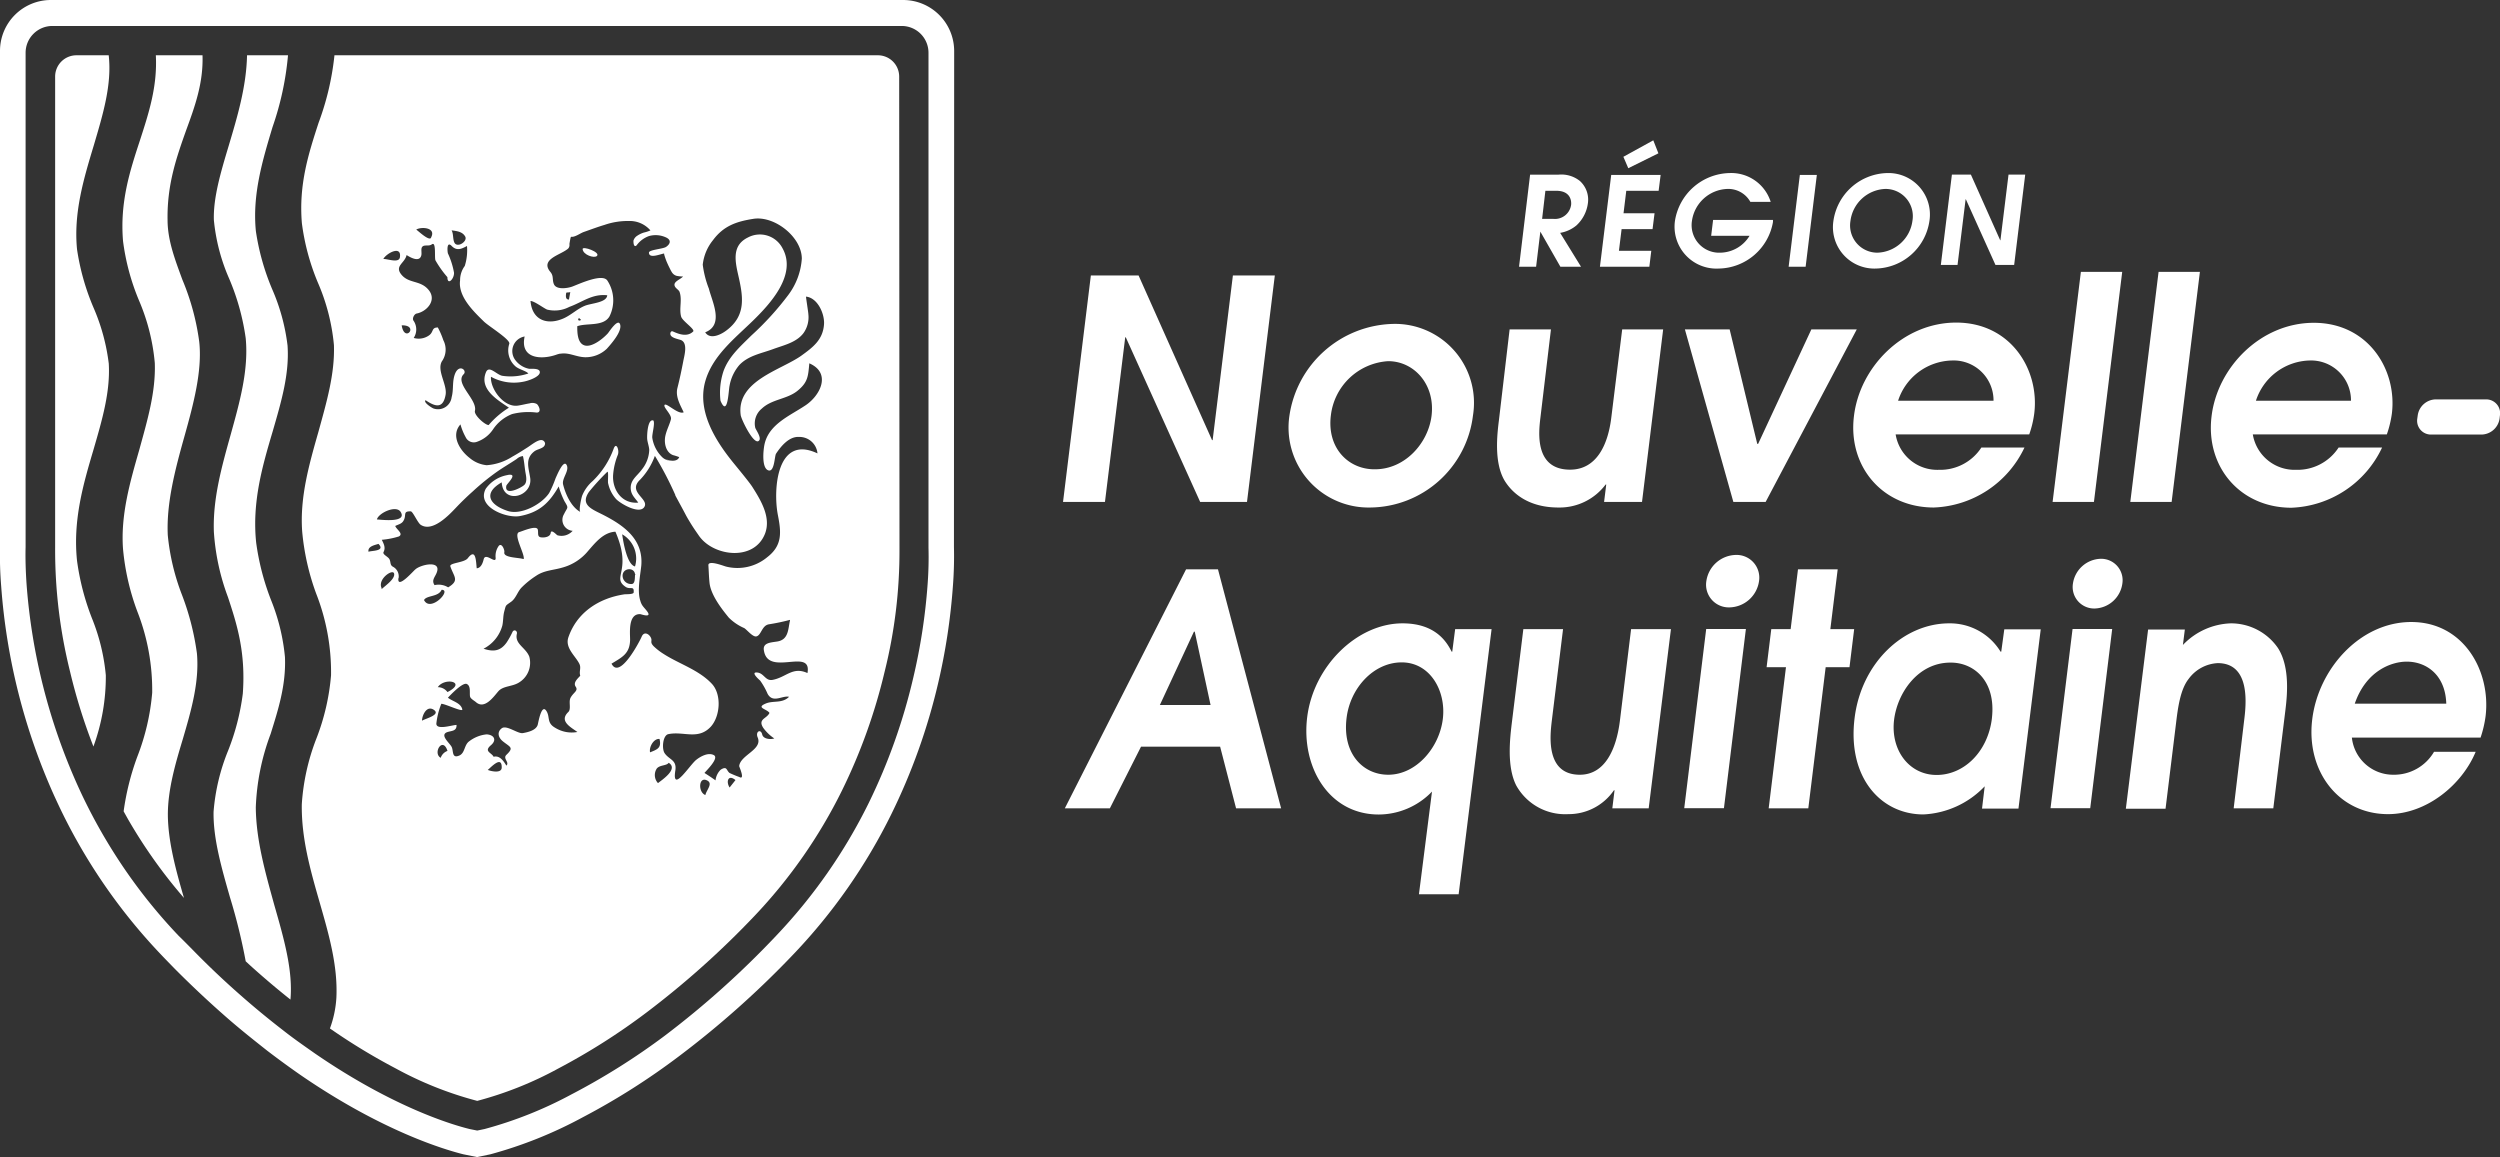
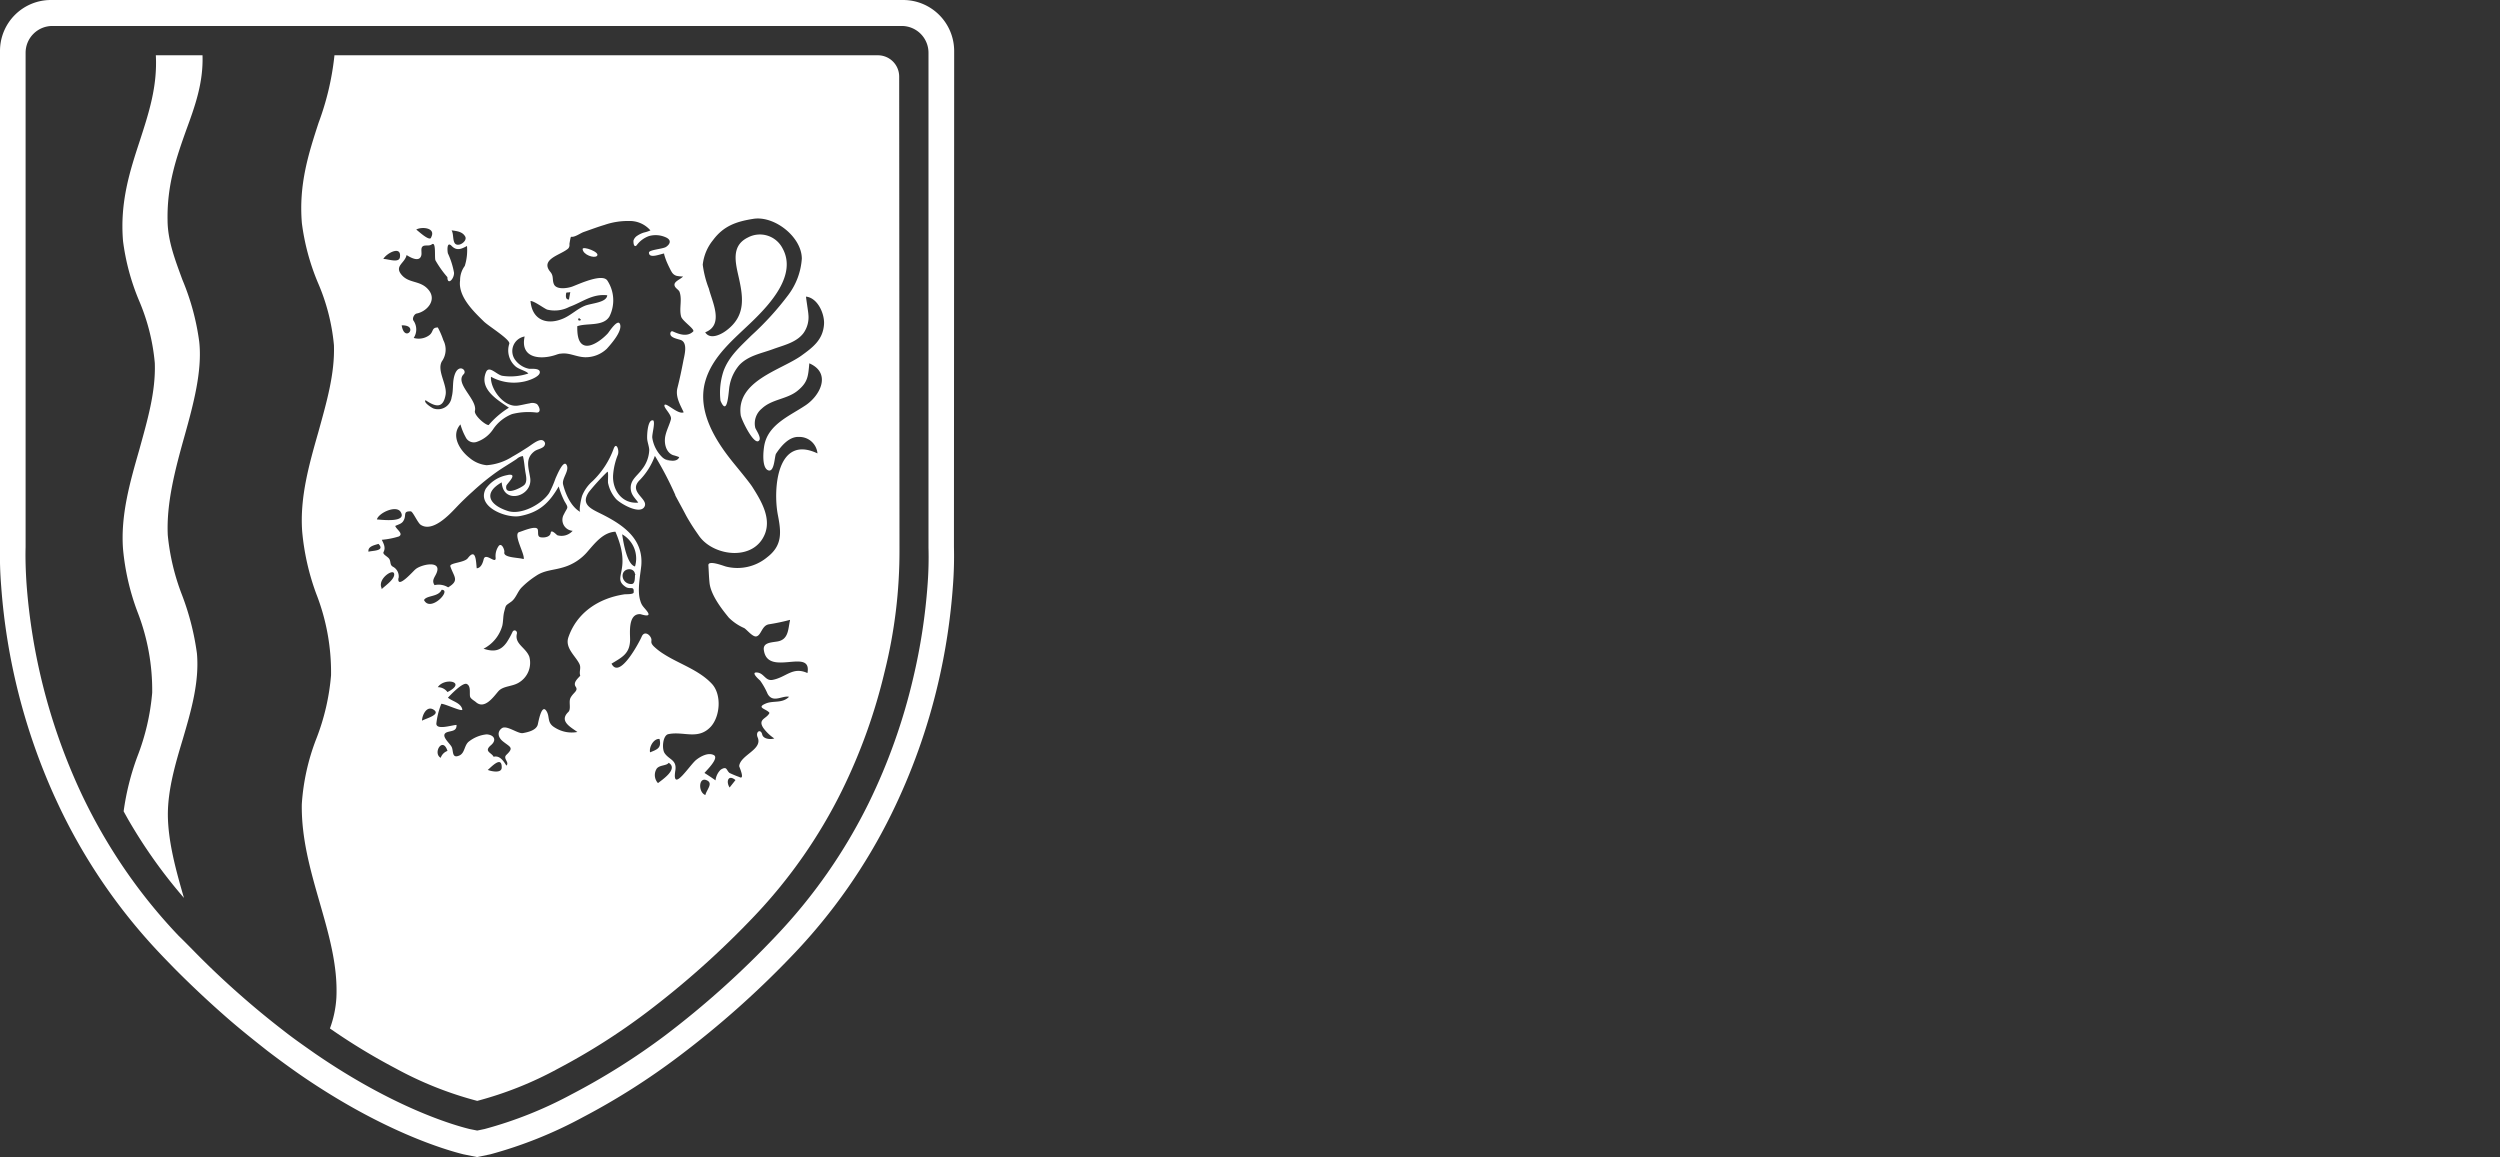
<svg xmlns="http://www.w3.org/2000/svg" viewBox="0 0 336.89 155.92">
  <rect x="0" y="0" width="336.89" height="155.92" fill="#333333" stroke="none" />
  <defs>
    <style>.cls-1{fill:#fff}</style>
  </defs>
  <g id="Calque_2" data-name="Calque 2">
    <g id="Calque_1-2" data-name="Calque 1">
      <g id="BLASON">
        <path id="fond_blason" d="M128.58 6.87A6.88 6.88 0 0 0 121.7 0H6.88A6.86 6.86 0 0 0 0 6.86v66.83A52.22 52.22 0 0 0 .16 79a83.49 83.49 0 0 0 7.13 28.2c.39.85.79 1.71 1.2 2.54a76.47 76.47 0 0 0 13.09 18.77c.67.71 1.34 1.39 2 2.07 2.15 2.16 4.34 4.22 6.51 6.13C32 138.41 34 140 36 141.58c1.49 1.14 3 2.24 4.45 3.25 11.15 7.68 19.66 10.14 22 10.72l1.84.37 1.79-.37a57.92 57.92 0 0 0 12.47-5 93.39 93.39 0 0 0 12.94-8.21A125.69 125.69 0 0 0 107 128.51a75.9 75.9 0 0 0 13.1-18.77 82.52 82.52 0 0 0 6.31-17.63 83.83 83.83 0 0 0 2-13.13 52.5 52.5 0 0 0 .14-5.28ZM125 78.75a79.71 79.71 0 0 1-1.93 12.57 79.2 79.2 0 0 1-6 16.88 72.3 72.3 0 0 1-12.49 17.91 121.34 121.34 0 0 1-15 13.46A91.48 91.48 0 0 1 77 147.48a54.54 54.54 0 0 1-11.69 4.66l-1 .21-1-.2c-2.22-.54-10.23-2.87-20.9-10.21-1.42-1-2.87-2-4.31-3.14-1.93-1.49-3.86-3.08-5.72-4.72-2.11-1.85-4.24-3.86-6.33-6-.65-.66-1.3-1.32-2-2a71.94 71.94 0 0 1-8.73-11.21 73.46 73.46 0 0 1-3.76-6.7c-.4-.8-.78-1.62-1.15-2.44a80.74 80.74 0 0 1-6.83-27c-.21-3.08-.13-4.94-.13-5V7.1a3.61 3.61 0 0 1 3.6-3.6h114.46a3.61 3.61 0 0 1 3.61 3.61v66.67a49.35 49.35 0 0 1-.12 4.97Z" class="cls-1" />
        <path id="eaux_melees" fill="none" d="M125.12 7.11a3.61 3.61 0 0 0-3.61-3.61H7.07a3.61 3.61 0 0 0-3.6 3.6v66.64c0 .07-.08 1.93.13 5a80.74 80.74 0 0 0 6.83 27c.37.82.75 1.64 1.15 2.44a73.46 73.46 0 0 0 3.76 6.7 71.94 71.94 0 0 0 8.73 11.21c.66.69 1.31 1.35 2 2 2.09 2.1 4.22 4.11 6.33 6 1.86 1.64 3.79 3.23 5.72 4.72 1.44 1.1 2.89 2.16 4.31 3.14 10.67 7.34 18.68 9.67 20.9 10.21l1 .2 1-.21A54.54 54.54 0 0 0 77 147.48a91.48 91.48 0 0 0 12.46-7.91 121.34 121.34 0 0 0 15-13.46A72.3 72.3 0 0 0 117 108.2a79.2 79.2 0 0 0 6-16.88 79.71 79.71 0 0 0 2-12.57 49.35 49.35 0 0 0 .13-5ZM10.36 33.53a31.81 31.81 0 0 0 2.21 7.84A27.1 27.1 0 0 1 14.65 49c.21 3.82-.89 7.57-2.05 11.54-1.38 4.69-2.8 9.54-2.23 15a33.61 33.61 0 0 0 2 7.73A27 27 0 0 1 14.26 91a27.36 27.36 0 0 1-1.7 9.63A76.12 76.12 0 0 1 9.4 90.46a67.81 67.81 0 0 1-2-16.64V10.31a2.87 2.87 0 0 1 2.86-2.86h4.36c.44 4-.76 7.91-2 12.11-1.35 4.44-2.74 9.04-2.26 13.97Zm14.27 4.18a32.66 32.66 0 0 1 2.27 8.37c.38 3.86-.79 8.18-2 12.75s-2.45 9-2.24 13.31a30.41 30.41 0 0 0 1.93 8.08 35.21 35.21 0 0 1 2 7.86c.34 3.89-.81 7.8-1.92 11.58-1 3.31-2 6.75-2 10.12 0 3.62 1.08 7.48 2.17 11.23a68.07 68.07 0 0 1-7.53-10.58l-.48-.86-.12-.22a34.84 34.84 0 0 1 1.8-7.35 30.87 30.87 0 0 0 2-8.6 29.08 29.08 0 0 0-2-10.94A32.42 32.42 0 0 1 16.58 74c-.34-4.59.93-9 2.16-13.34 1.16-4 2.25-7.85 2.11-11.76a27.52 27.52 0 0 0-2.13-8.43 30.83 30.83 0 0 1-2.15-8c-.44-5.25.93-9.47 2.26-13.47 1.22-3.76 2.38-7.31 2.16-11.52h6.3c.12 3.68-1 6.8-2.16 10.1-1.27 3.58-2.59 7.28-2.51 12.08.04 2.74 1 5.34 2.01 8.05Zm14.54 96.91c-1.81-1.44-3.61-3-5.37-4.55l-.66-.61a77.49 77.49 0 0 0-2.14-8.59c-1.17-4.09-2.28-8-2.22-11.56a27.44 27.44 0 0 1 1.94-8.19 31.44 31.44 0 0 0 2-7.73c.42-5.59-.8-9.34-2-13a30.66 30.66 0 0 1-1.9-8.81c-.16-4.42 1.06-8.78 2.24-13 1.26-4.53 2.46-8.81 2.05-13.09a31.51 31.51 0 0 0-2.22-8 25.75 25.75 0 0 1-2.07-7.93c-.08-3 .93-6.38 2-10 1.17-3.92 2.38-8 2.47-12.19h5.52a40.16 40.16 0 0 1-2.09 9.69c-1.34 4.44-2.73 9-2.24 14A32 32 0 0 0 36.69 39a27 27 0 0 1 2.06 7.58c.22 3.82-.88 7.57-2 11.54-1.38 4.69-2.8 9.54-2.23 15a33.61 33.61 0 0 0 2 7.73 27.34 27.34 0 0 1 1.88 7.7c.16 3.8-.9 7.13-1.93 10.35a31.18 31.18 0 0 0-2 9.91c0 4.43 1.3 8.82 2.52 13.06 1.3 4.53 2.53 8.81 2.18 12.75Zm80-44.21a75.73 75.73 0 0 1-5.74 16 68.57 68.57 0 0 1-11.81 16.93 118.93 118.93 0 0 1-14.54 13A86.93 86.93 0 0 1 75.21 144a48.68 48.68 0 0 1-10.92 4.35 48.55 48.55 0 0 1-11-4.38 82.79 82.79 0 0 1-8.85-5.38 14.42 14.42 0 0 0 .87-4.14c.21-4.33-1-8.46-2.25-12.83s-2.48-8.6-2.41-13.25a29.54 29.54 0 0 1 1.94-8.78 30.44 30.44 0 0 0 2-8.59 29 29 0 0 0-2-11 32.67 32.67 0 0 1-1.93-8.39c-.33-4.59.94-9 2.17-13.35 1.15-4 2.24-7.85 2.11-11.75a27.45 27.45 0 0 0-2.13-8.43 30.79 30.79 0 0 1-2.15-8c-.44-5.26.93-9.46 2.25-13.52a37 37 0 0 0 2.14-9.1h73.24a2.87 2.87 0 0 1 2.86 2.86v63.57a66.94 66.94 0 0 1-1.94 16.52Z" />
-         <path id="eau_1" d="M14.65 7.45h-4.36a2.87 2.87 0 0 0-2.86 2.86v63.51a67.81 67.81 0 0 0 2 16.64 76.12 76.12 0 0 0 3.16 10.14 27.36 27.36 0 0 0 1.67-9.6 27 27 0 0 0-1.88-7.71 33.61 33.61 0 0 1-2-7.73c-.57-5.49.85-10.34 2.23-15 1.16-4 2.26-7.72 2.05-11.54a27.1 27.1 0 0 0-2.07-7.59 31.81 31.81 0 0 1-2.21-7.84c-.48-4.93.91-9.53 2.26-14 1.25-4.23 2.45-8.19 2.01-12.14Z" class="cls-1" />
-         <path id="eau_2" d="M34.47 108.81a31.18 31.18 0 0 1 2-9.91c1-3.22 2.09-6.55 1.93-10.35a27.34 27.34 0 0 0-1.88-7.7 33.61 33.61 0 0 1-2-7.73c-.57-5.49.85-10.34 2.23-15 1.16-4 2.26-7.72 2-11.54A27 27 0 0 0 36.69 39a32 32 0 0 1-2.21-7.86c-.49-4.93.9-9.53 2.24-14a40.16 40.16 0 0 0 2.09-9.69h-5.52c-.09 4.23-1.3 8.27-2.47 12.19-1.08 3.59-2.09 7-2 10a25.75 25.75 0 0 0 2.07 7.93 31.51 31.51 0 0 1 2.22 8c.41 4.28-.79 8.56-2.05 13.09-1.18 4.22-2.4 8.58-2.24 13a30.66 30.66 0 0 0 1.9 8.81c1.19 3.62 2.41 7.37 2 13a31.44 31.44 0 0 1-2 7.73 27.44 27.44 0 0 0-1.94 8.19c-.06 3.6 1.05 7.47 2.22 11.56a77.49 77.49 0 0 1 2.11 8.59l.66.61c1.76 1.59 3.56 3.11 5.37 4.55.35-3.94-.88-8.22-2.18-12.75-1.19-4.32-2.45-8.71-2.49-13.14Z" class="cls-1" />
        <path id="eau_3" d="M27.29 7.45H21c.22 4.21-.94 7.76-2.16 11.52-1.33 4.06-2.7 8.25-2.26 13.52a30.83 30.83 0 0 0 2.15 8 27.52 27.52 0 0 1 2.13 8.43c.14 3.91-1 7.72-2.11 11.76C17.51 65 16.24 69.43 16.58 74a32.42 32.42 0 0 0 1.93 8.41 29.08 29.08 0 0 1 2 10.94 30.87 30.87 0 0 1-2 8.6 34.84 34.84 0 0 0-1.85 7.38l.12.22.48.86A68.07 68.07 0 0 0 24.79 121c-1.09-3.75-2.15-7.61-2.17-11.23 0-3.37 1-6.81 2-10.12 1.11-3.78 2.26-7.69 1.92-11.58a35.21 35.21 0 0 0-2-7.86 30.41 30.41 0 0 1-1.93-8.08c-.21-4.31 1-8.89 2.24-13.31s2.42-8.89 2-12.75a32.66 32.66 0 0 0-2.27-8.37c-1-2.73-2-5.31-2-8.08-.08-4.8 1.24-8.5 2.51-12.08 1.21-3.29 2.32-6.41 2.2-10.09Z" class="cls-1" />
        <path id="lion" d="M121.17 10.31a2.87 2.87 0 0 0-2.86-2.86H45.07a37 37 0 0 1-2.14 9.1c-1.32 4.06-2.69 8.26-2.25 13.52a30.79 30.79 0 0 0 2.15 8A27.45 27.45 0 0 1 45 46.51c.13 3.9-1 7.72-2.11 11.75-1.23 4.31-2.5 8.76-2.17 13.35A32.67 32.67 0 0 0 42.61 80a29 29 0 0 1 2 11 30.44 30.44 0 0 1-2 8.59 29.54 29.54 0 0 0-1.94 8.78c-.07 4.65 1.19 9 2.41 13.25s2.46 8.5 2.25 12.83a14.42 14.42 0 0 1-.87 4.14 82.79 82.79 0 0 0 8.85 5.38 48.55 48.55 0 0 0 11 4.38 48.68 48.68 0 0 0 10.9-4.35 86.93 86.93 0 0 0 11.91-7.56 118.93 118.93 0 0 0 14.54-13 68.57 68.57 0 0 0 11.81-16.93 75.73 75.73 0 0 0 5.74-16 66.94 66.94 0 0 0 2-16.52ZM73.73 41.72a4.24 4.24 0 0 0 3-.37c1.72-.61 3.06-1.79 5.1-1.56-.08 1-2.12 1.06-3 1.41-1 .4-1.82 1.21-2.81 1.67-2.17 1-4.31.36-4.53-2.31.51 0 1.76.96 2.24 1.16Zm2.57-2.26c.16-.1.16 0 .55-.1l-.18 1c-.53.03-.41-.61-.37-.9Zm2 3.64c-.15.13-.29.13-.4 0a1.56 1.56 0 0 1 .11-.26Zm-7.6 2.24c-.66 3 2.23 3.2 4.35 2.43a3.59 3.59 0 0 1 .41-.11h.1c1.14-.18 2.08.45 3.29.48A4.14 4.14 0 0 0 81.77 47c.57-.63 2.07-2.32 1.8-3.26s-1.5 1-1.65 1.17c-.61.68-2.12 1.93-3.13 1.64s-1-1.83-1-2.59c1.3-.47 3.54.08 4.35-1.34a4.87 4.87 0 0 0-.28-4.79c-.66-1.07-3.91.49-4.78.8-.6.21-2.1.46-2.44-.34-.25-.6 0-1.08-.47-1.64-1.39-1.65 1.18-2.25 2.19-3l.09-.06a1.36 1.36 0 0 0 .17-.16.88.88 0 0 0 .12-.3s0-.11 0-.17v-.13.13-.13c.08-.43.15-.94.23-.92.52.07 1.23-.49 1.7-.65.92-.32 1.84-.67 2.78-.95a9.66 9.66 0 0 1 3.32-.53 3.68 3.68 0 0 1 2.88 1.27 4.87 4.87 0 0 1-.89.29 3.4 3.4 0 0 0-.86.41 1.19 1.19 0 0 0-.54.69c0 .17 0 .8.31.71l.11-.08a3.5 3.5 0 0 1 1.68-1.26 3.32 3.32 0 0 1 2.3.19c.73.35.58.87 0 1.27-.43.29-2.31.38-2.31.77 0 .88 1.58.17 2.06.12-.1 0 .31 1.09.35 1.16.1.23.2.45.31.67s.23.48.37.7a1.11 1.11 0 0 0 .63.48 4.21 4.21 0 0 0 .87.09c-.26.33-1.14.63-1.15 1.09s.58.66.69 1c.37 1.06-.09 2.27.21 3.32.18.61 1.89 1.69 1.62 2-.79.77-1.89.38-2.72 0-.31-.14-.43.26-.32.49.18.39 1 .53 1.38.66 1 .4.45 2.15.32 2.88-.23 1.2-.48 2.39-.78 3.57s.36 2.26.84 3.29c-.74.35-2.33-1.32-2.57-1s1 1.31.85 1.94-.55 1.39-.72 2.11c-.26 1 0 2.34 1 2.72a7.49 7.49 0 0 1 .84.27c-.26.67-1.26.54-1.89.25a1.94 1.94 0 0 0 .79.26 1.88 1.88 0 0 1-1.16-.47A4.61 4.61 0 0 1 87.9 59c-.06-.47.41-2 .14-2.34-.78-.25-.86 2-.83 2.46s.25 1 .28 1.5a4.42 4.42 0 0 1-1 2.65c-.66.92-1.65 1.44-1.48 2.75.11.74.58 1.11 1 1.71-2.21.2-3.52-1.73-3.39-3.73a9.07 9.07 0 0 1 .64-2.72c.22-.57-.19-1.76-.55-.86a11.51 11.51 0 0 1-2.84 4.4 5.16 5.16 0 0 0-1.43 2c-.09.26-.49 2-.23 2.17-1.23-.66-2-2.39-2.32-3.67-.24-.84.9-1.89.46-2.67s-1.35 1.54-1.48 1.79a14 14 0 0 1-.87 2c-1 1.51-3.76 3-5.56 2.42C66 68.08 65 66.48 67.61 65c.18 3.06 4.18 1.92 3.84-.57-.19-1.35-.73-2.57.51-3.57.36-.3.87-.34 1.24-.62a.6.6 0 0 0 .25-.5.53.53 0 0 0-.51-.44c-.57 0-1.4.71-1.87 1-.67.43-1.33.85-2 1.22a7.4 7.4 0 0 1-3.49 1.17 4.2 4.2 0 0 1-2.32-1c-1.29-1-2.56-3-1.21-4.5a7.88 7.88 0 0 0 .7 1.72 1.21 1.21 0 0 0 1.42.66 4.31 4.31 0 0 0 2.27-1.71A5.51 5.51 0 0 1 69 55.8a8.93 8.93 0 0 1 3.26-.21.48.48 0 0 0 .31-.05c.35-.22 0-.9-.22-1.09a1.26 1.26 0 0 0-1-.09c-.52.08-1 .22-1.57.3-1.9.27-3.74-2.28-3.62-3.89a6.39 6.39 0 0 0 4.35.67c.56-.09 2.14-.6 2.23-1.22.06-.43-.45-.51-.88-.52h-.54a3.06 3.06 0 0 1-1.91-1.22 2 2 0 0 1 1.31-3.14Zm20 16.76Zm-12.47 7ZM62.67 31.84c.29.47-.31 1-.72 1.11-1.15.27-.7-1.31-1.1-1.91.7.1 1.43.16 1.82.8Zm-4.58.2c-.26.49-1.74-.93-2-1.1.66-.42 2.73-.29 2 1.06Zm-1.34 2.45c.15-.38-.11-1 .19-1.27s.86 0 1.25-.29c.63-.46.32 1.86.5 2.17a13.87 13.87 0 0 0 1.6 2.25c0 1.17.94.23.89-.61a10.41 10.41 0 0 0-.82-2.59c-.07-.21-.21-1.74.51-1s1.41.34 2.06 0a7 7 0 0 1-.3 2.69 3.23 3.23 0 0 0-.63 1.93c-.3 2.18 1.8 4.18 3.21 5.56.64.63 3.61 2.44 3.42 3a2.85 2.85 0 0 0 .79 3c.45.44 1.46.63 1.78 1a7.47 7.47 0 0 1-3.45.32c-.79-.08-1.85-1.52-2.27-.47-.93 2.29 1.6 3.73 3.1 4.76a11.59 11.59 0 0 0-2.73 2.34c-.49 0-2-1.35-1.85-1.91.36-1.54-2.77-3.69-1.52-4.94.51-.49-.57-1.43-1.14-.11-.44 1.07-.18 2.15-.48 3.21a1.85 1.85 0 0 1-2.43 1.52c-.18-.05-1.44-.83-1.08-1.12 1.36.93 2.37 1.14 2.7-.74.23-1.37-1.22-3.26-.5-4.5a2.74 2.74 0 0 0 .19-2.85 10.72 10.72 0 0 0-.74-1.71c-.91 0-.51.64-1.25 1.11a2.41 2.41 0 0 1-2 .3 2.09 2.09 0 0 0 0-2.29c-.27-.3.07-.94.4-1 1.35-.26 2.73-1.76 1.64-3.14s-2.65-.86-3.67-2.07.43-1.55.67-2.67c.38.24 1.66 1.03 1.96.12Zm-2.62 9.35c2.42-.05.39 2.48 0 0Zm-.24-9.16c-.14.82-1.66.19-2.23.22.39-.76 2.49-1.9 2.23-.22ZM54 69c.91 1.53-2.89 1-3.21 1 .21-.87 2.62-2 3.21-1Zm-4.33 5.4c-.19-.78.83-.94 1.33-1.11 1 1.02-1 .89-1.35 1.07Zm1.78 5c-.06-.08-.06-.1 0-.1-.67-1.23 1.51-2.72 1.66-2s-1.17 1.6-1.68 2.09Zm2.26-1.48a1.46 1.46 0 0 0-.78-1.56c-.4-.24-.25-.62-.45-1s-1-.64-.78-1c.29-.57 0-1.1-.25-1.62a10.77 10.77 0 0 0 2.3-.45c.67-.37-.33-.94-.49-1.41.37-.2.85-.27 1.09-.67.5-.79-.14-1.33 1-1.3.29 0 .94 1.58 1.37 1.83 1.59 1 3.8-1.35 4.71-2.31.73-.77 1.49-1.51 2.29-2.22A32.49 32.49 0 0 1 67 63.55c.86-.6 1.77-1.12 2.63-1.7a1.45 1.45 0 0 1 .84-.39c.18.74.22 1.52.35 2.27.09.49.24 1.24-.18 1.63s-2.69 1.53-2.41.11c0-.22 1.66-1.68.27-1.48l-.28.06a4.56 4.56 0 0 0-2.76 1.81c-1.3 2.46 2.78 4 4.56 3.69 2.67-.49 4-1.79 5.27-4a11.25 11.25 0 0 0 .78 2c.61 1 .41.74-.07 1.74a1.48 1.48 0 0 0 1.17 2.24 2 2 0 0 1-2.06.6c-.11-.05-.83-.87-.9-.32s-.82.64-1.16.61c-.74 0-.46-.61-.58-1.06-.16-.64-2.13.25-2.47.33-.94.22.76 3 .57 3.64h-.06c-.61-.21-2.7-.15-2.55-.91.07-.31-.37-1.37-.77-.83a2.33 2.33 0 0 0-.4 1.58c.06.94-1.36-.79-1.61.19-.11.47-.35 1.18-.94 1.22-.1-1-.12-2.77-1.2-1.36-.48.63-2.52.61-2.35 1.11.48 1.42 1.27 1.88-.3 2.82a2.44 2.44 0 0 0-1.83-.3c-.45-.66.06-1.08.28-1.66.72-1.79-2.25-1.09-2.9-.43-.13.06-2.46 2.76-2.25 1.15Zm6.59 15.34a1.63 1.63 0 0 0-1.3-.66c.9-1.37 4-.71 1.3.66Zm-3.16-12.4c.35-.66 1.93-.39 2.37-1.38 1.43-.01-1.51 3.11-2.37 1.38Zm-.27 16.26c0-.71.63-2.13 1.6-1.46s-1.2 1.19-1.6 1.46Zm2.52 5c-1.12-.61.27-2.94.91-.93a1.48 1.48 0 0 0-.91.93Zm6.34 1.63c.43-.34 1.91-2 1.88-.31-.02.84-1.52.47-1.88.31ZM78 89.32c.4.66 0 1.05.19 1.74-.32.37-1 .92-.61 1.48s-.34.78-.71 1.52c-.26.55.13 1.49-.29 1.89-1.25 1.21.26 2 1.23 2.69a4.22 4.22 0 0 1-3-.57c-1.18-.67-.65-1.46-1.19-2.28-.66-1-1.08 1.6-1.16 1.88-.23.76-1.34 1-2 1.12s-2.19-1.12-2.83-.66-.55 1.19.1 1.74c1 .82 1.58.83.51 1.85-.52.5.46 1 0 1.45-.35-.56-.88-1.42-1.72-1.19-.29-.58-1.37-.71-.35-1.57.81-.7.4-1.39-.59-1.45a4.6 4.6 0 0 0-2.36.94c-.69.5-.54 1.58-1.34 1.92-1 .42-.76-.59-1-1.13s-1.61-1.57-.69-2c.59-.24 1.37-.1 1.33-1-.56 0-2.71.74-2.72-.17a10.14 10.14 0 0 1 .67-2.68c.54 0 2.93 1.18 2.83.75-.21-.89-1.33-1.07-1.94-1.57.29-.31 2-2.14 2.56-1.84s.33 1.18.42 1.67c.06.32.61.59.81.78 1.16 1 2.36-.73 3-1.47S69 92.54 69.89 92a3.11 3.11 0 0 0 1.44-3.5c-.48-1.26-2-1.7-1.68-3.09.1-.39-.36-.66-.58-.27a10.6 10.6 0 0 1-.8 1.44c-.86 1.21-1.82 1.26-3.11.84a5 5 0 0 0 2.53-3.11c.14-.63.09-1.27.26-1.91.25-.92.13-.74.93-1.31.63-.45.85-1.32 1.37-1.88a11.51 11.51 0 0 1 2-1.62c1.1-.75 2.32-.74 3.55-1.11a6.78 6.78 0 0 0 3.46-2.25c1-1.15 2.08-2.5 3.67-2.58 2.32 5.35-.57 6.11 1.37 7.43.62.42 1.17-.21 1.09.75 0 .29-1.06.23-1.25.26-3.51.53-6.45 2.5-7.57 5.86-.4 1.34.87 2.36 1.43 3.37Zm7.53-13C84.48 76 84 73.1 83.84 72a3.76 3.76 0 0 1 1.73 4.34Zm.05 1.12c-.05.34.06 1.32-.54 1.26a1.13 1.13 0 0 1-1.14-1.21c.11-1 1.59-1.05 1.67-.11.04-.04.05-.08.05.08Zm3.29 22.12c.3 1.24-.29 1.43-1.27 1.82-.16-.72.5-1.91 1.31-1.8Zm-.23 5.94a1.6 1.6 0 0 1-.13-1.94c.42-.5 1.31-.35 1.6-.77 1.37.85-.99 2.36-1.43 2.73Zm6.37 1.62c-.93-.41-.87-2.39.16-2s.05 1.28-.12 2.02Zm3.31-1c-.52-.79-.19-1.81.79-1Zm1.49-50.22c0 .46 1.89 4.42 2.52 3.41.24-.4-.42-1.32-.55-1.65a2.58 2.58 0 0 1 .88-2.6c1.37-1.29 3.4-1.25 4.81-2.4s1.43-1.95 1.59-3.7c3 1.31 1.49 4.31-.48 5.64-2.12 1.43-5 2.55-5.57 5.33-.15.75-.39 3.08.49 3.44s.86-1.92 1.08-2.24c.66-1 1.76-2.34 3.1-2.25a2.44 2.44 0 0 1 2.48 2.22c-5.43-2.58-6 4.72-5.35 8.23.47 2.38.66 4.17-1.45 5.78a6.28 6.28 0 0 1-5.52 1.24c-.3-.07-2.43-.93-2.38-.17s.07 1.56.15 2.34c.16 1.61 1.58 3.47 2.6 4.71a6.77 6.77 0 0 0 2.08 1.41c.36.22 1.14 1.22 1.63 1.12.67-.14.73-1.47 1.69-1.63a27.75 27.75 0 0 0 2.85-.6.13.13 0 0 0 0 .06c-.27 1.2-.18 2.62-1.74 2.86-.88.14-2 .16-1.77 1.25.59 3.53 6.51-.5 5.86 3-2-.92-2.86.58-4.71.92-1 .18-1.15-1-2.18-1-.78 0 .52 1.09.52 1.1a9.58 9.58 0 0 1 1 1.78c.73 1.31 2 .18 2.89.4-.91.91-2.08.49-3.08.88-1.48.6.09.74.44 1.29-.16.37-.54.58-.81.82-.29.27-.43.59 0 1.23a5.85 5.85 0 0 0 1.46 1.39c-.47.16-1.48.11-1.63-.54-.19-.8-.94-.39-.61.4.71 1.65-2.34 2.36-2.49 3.87 0 .08.85 1.94 0 1.46a13.43 13.43 0 0 1-1.3-.54c-.44-.35-.32-.94-1.11-.49a.79.79 0 0 0-.17.14 2.4 2.4 0 0 0-.61 1.35c-.49-.36-1-.69-1.49-1 .29-.35 2-2 1.27-2.4s-1.75.14-2.35.61c-.85.63-3.33 4.63-2.85 1.5.25-1.49-.82-1.46-1.44-2.38-.4-.59-.25-2.4.5-2.56 2.06-.43 4 .84 5.72-1 1.28-1.41 1.48-4.32.17-5.76-1.75-1.89-4.36-2.67-6.45-4a8.24 8.24 0 0 1-1.41-1.08c-.59-.62-.12-.68-.4-1.2s-.93-.82-1.23-.07c-.23.54-2.88 5.68-4 3.71l-.06-.09c1.41-.87 2.48-1.33 2.51-3.24 0-.89-.3-3.52 1.37-3.44.08 0 1.52.53 1-.27-.42-.62-.79-.77-1-1.56-.43-1.33 0-3.37.14-4.73.29-3.57-2.4-5.45-5.36-6.93-1.38-.69-2.88-1.28-1.68-3a30.16 30.16 0 0 1 2.48-2.71c.18.1 0 1.38.1 1.62a4.62 4.62 0 0 0 1 2c.47.59 3.2 2.23 3.87 1.13s-2.32-2-.58-3.66a9.14 9.14 0 0 0 2-3.22A45.79 45.79 0 0 1 91 66.7v.06c.48.9 1 1.83 1.47 2.74l.22.39.38.63q.39.63.81 1.23l.06.09c.13.17.24.36.37.52 2 2.63 7.35 3.28 8.79-.47.82-2.18-.57-4.47-1.72-6.28-.45-.71-2.31-2.93-2.8-3.55C96.29 59.18 94 55.39 95 51.53c.93-3.51 3.91-5.83 6.44-8.29 2.35-2.29 6-6.23 4-9.8a3.43 3.43 0 0 0-4.65-1.44c-2.05 1-1.79 2.9-1.37 4.8.69 3 1.26 5.66-1.57 7.76-.75.56-2.18 1.24-2.82.22 2.6-1 .91-4.17.5-5.87a13.54 13.54 0 0 1-.83-3.24 6.33 6.33 0 0 1 1.39-3.32c1.42-1.91 3.14-2.5 5.43-2.86 2.84-.45 6.52 2.44 6.53 5.36a9.17 9.17 0 0 1-1.81 4.88 39.2 39.2 0 0 1-5 5.49C99.8 46.66 98.23 48 97.5 50a9.25 9.25 0 0 0-.41 4c1 2.36 1.09-1.53 1.22-2a5.86 5.86 0 0 1 1.33-2.82c1.22-1.27 2.92-1.54 4.52-2.13 1.43-.53 3.15-.88 4.12-2.17a3.67 3.67 0 0 0 .65-2.55c0-.24-.35-2.36-.31-2.36 1.6.18 2.53 2.38 2.42 3.76-.16 2.09-1.52 3.09-3.1 4.23-2.77 1.94-8.71 3.38-8.13 7.94Z" class="cls-1" />
        <path id="oeil_lion" d="M78.51 33.57c.08.79 1.56 1.26 1.92.93.57-.5-1.97-1.4-1.92-.93Z" class="cls-1" />
      </g>
      <g id="TEXTE">
-         <path d="m207.57 31.21 2.7 4.73h2.78l-2.81-4.56a4.62 4.62 0 0 0 2.19-1 4.93 4.93 0 0 0 1.55-3 3.39 3.39 0 0 0-1.09-3 4 4 0 0 0-2.91-.84h-3.79l-1.49 12.4h2.3Zm.68-5.5h1.47c1.79 0 2.06 1.19 2 1.87a2.2 2.2 0 0 1-2.45 1.91h-1.46ZM223.48 20.66l-.69-1.75-4.03 2.22.66 1.54 4.06-2.01zM222.52 33.8h-4.36l.36-2.92h4.17l.27-2.14h-4.18l.37-3.03h4.36l.27-2.14h-6.66l-1.52 12.37h6.66l.26-2.14zM231.6 36.19a7.55 7.55 0 0 0 7.32-6.28v-.27h-8.07l-.26 2.14h5.17a4.69 4.69 0 0 1-3.93 2.27 3.71 3.71 0 0 1-3.83-4.28 5 5 0 0 1 4.77-4.31 3.41 3.41 0 0 1 3.1 1.74h2.74a5.57 5.57 0 0 0-5.52-3.88 7.62 7.62 0 0 0-7.38 6.44 5.65 5.65 0 0 0 5.89 6.43ZM244.83 23.57h-2.29l-1.51 12.37h2.29l1.51-12.37zM252.75 36.19a7.48 7.48 0 0 0 7.25-6.4 5.59 5.59 0 0 0-5.67-6.47 7.51 7.51 0 0 0-7.27 6.47 5.58 5.58 0 0 0 5.69 6.4Zm-3.39-6.42a4.93 4.93 0 0 1 4.7-4.31 3.67 3.67 0 0 1 3.65 4.31 4.93 4.93 0 0 1-4.7 4.28 3.67 3.67 0 0 1-3.65-4.28ZM264.88 26.85h.03l3.99 8.85h2.52l1.49-12.17h-2.25l-1.09 8.85h-.03l-3.95-8.85h-2.56l-1.49 12.17h2.25l1.09-8.85zM151.63 45.46h.08l10.02 22.18h6.31l3.75-30.52h-5.65l-2.73 22.19h-.08l-9.9-22.19H147l-3.75 30.52h5.65l2.73-22.18zM184.65 68.39A14.08 14.08 0 0 0 198.49 56a10.64 10.64 0 0 0-10.8-12.35A14.47 14.47 0 0 0 173.76 56a10.78 10.78 0 0 0 10.89 12.39ZM179.34 56a8.28 8.28 0 0 1 7.73-7.33c3.48 0 6.36 3.14 5.84 7.37-.46 3.68-3.57 7.2-7.63 7.2-3.52.04-6.48-2.81-5.94-7.24ZM210 68.39a7.76 7.76 0 0 0 6.37-3.1h.08l-.29 2.35h5.11l2.85-23.25h-5.52l-1.47 11.9c-.45 3.68-2 7-5.55 7-4.86 0-4.22-5.15-4-7l1.42-11.9h-5.57L202 56.54c-.24 1.93-.7 5.69.72 8.17.95 1.59 3.08 3.68 7.28 3.68ZM244.09 44.39l-7.17 15.42h-.12l-3.72-15.42h-6.03l6.53 23.25h4.35l12.28-23.25h-6.12zM274.13 55.7c.72-5.86-3.15-12.23-10.52-12.23-7.17 0-13 6-13.78 12.61-.83 6.78 3.85 12.31 10.76 12.31a14.08 14.08 0 0 0 12.22-8.08H267a6.6 6.6 0 0 1-5.73 3 5.68 5.68 0 0 1-5.82-4.77h18a13.62 13.62 0 0 0 .68-2.84ZM255.78 54a7.82 7.82 0 0 1 7.22-5.42 5.38 5.38 0 0 1 5.64 5.42ZM285.98 36.64h-5.57l-3.81 31h5.57l3.81-31zM296.45 36.64h-5.57l-3.81 31h5.57l3.81-31zM321 60.31h-5.86a6.6 6.6 0 0 1-5.73 3 5.71 5.71 0 0 1-5.83-4.77h18.06a14.3 14.3 0 0 0 .68-2.81c.72-5.86-3.15-12.23-10.52-12.23-7.16 0-13 6-13.78 12.61-.83 6.78 3.85 12.31 10.76 12.31A14.08 14.08 0 0 0 321 60.31Zm-9.79-11.73a5.38 5.38 0 0 1 5.6 5.42H304a7.82 7.82 0 0 1 7.19-5.42ZM283.09 75.3a3.9 3.9 0 0 0-3.75 3.34 2.9 2.9 0 0 0 2.93 3.36 3.88 3.88 0 0 0 3.73-3.36 2.89 2.89 0 0 0-2.91-3.34ZM159.83 76.72l-16.34 32.21h6.07l4.2-8.31h10.66l2.15 8.31h6.07l-8.51-32.21ZM156.3 95l4.59-9.88h.11l2.13 9.88ZM195.7 87.82h-.08C195 86.6 193.53 84 189 84c-6.11 0-12 5.74-12.85 12.66-.82 6.66 2.89 13.1 9.65 13.1a10 10 0 0 0 7.17-3.09l-1.76 13.84h5.35L201 84.78h-4.91Zm-1.27 9.06c-.47 3.87-3.58 7.52-7.36 7.52-3.34 0-6.21-2.78-5.61-7.65.48-4 3.61-7.49 7.43-7.49s6 3.83 5.54 7.62ZM218.29 97.14c-.48 3.82-2 7.26-5.4 7.26-4.67 0-4-5.35-3.77-7.31l1.51-12.31h-5.35l-1.55 12.62c-.24 2-.72 5.91.61 8.48a7.55 7.55 0 0 0 7 3.83 7.39 7.39 0 0 0 6.15-3.22h.08l-.3 2.44h4.9l3-24.15h-5.37ZM246.65 84.78l.99-8.06h-5.35l-.99 8.06h-2.61l-.63 5.13h2.61l-2.33 19.02h5.34l2.34-19.02h3.21l.63-5.13h-3.21zM269.68 87.82h-.09a8 8 0 0 0-6.92-3.82c-6.19 0-11.84 5.35-12.75 12.75-1 8 3.52 13 9.27 13a12.2 12.2 0 0 0 8.26-3.79l-.36 3H272l3-24.15h-4.91Zm-1.26 9c-.55 4.48-3.75 7.61-7.45 7.61s-6.23-3.35-5.73-7.44c.45-3.61 3.2-7.7 7.59-7.7 3.17-.03 6.17 2.49 5.59 7.5ZM300.63 84a9.34 9.34 0 0 0-6.47 2.91l.26-2.08h-4.95l-3 24.15h5.35l1.41-11.49c.24-2 .56-4.57 1.7-6a5.18 5.18 0 0 1 3.92-2.13c4.51 0 3.81 5.74 3.56 7.74L301 108.93h5.34l1.61-13.06c.23-1.87.72-5.92-1-8.57a7.68 7.68 0 0 0-6.32-3.3ZM324.93 83.82c-6.87 0-12.5 6.27-13.34 13.1-.87 7 3.57 12.79 10.21 12.79 5.23 0 10-4 11.81-8.4H328a6.24 6.24 0 0 1-5.52 3.09 5.59 5.59 0 0 1-5.55-5h17.34a15.09 15.09 0 0 0 .68-2.91c.72-6.06-2.95-12.67-10.02-12.67Zm-7.61 11c1.55-4.49 5-5.66 7-5.66 2.65 0 5.21 1.78 5.33 5.66ZM226.96 108.91h5.35l2.96-24.15h-5.35l-2.96 24.15zM233.94 74.78a4.11 4.11 0 0 0-4 3.53 3.06 3.06 0 0 0 3.1 3.54 4.11 4.11 0 0 0 4-3.54 3.06 3.06 0 0 0-3.1-3.53ZM276.32 108.91h5.35l2.96-24.15h-5.34l-2.97 24.15zM328.21 53.82A2.5 2.5 0 0 0 325.8 56l-.06.43a1.86 1.86 0 0 0 1.89 2.13h6.78a2.51 2.51 0 0 0 2.42-2.13l.05-.43a1.87 1.87 0 0 0-1.88-2.18Z" class="cls-1" />
-       </g>
+         </g>
    </g>
  </g>
</svg>